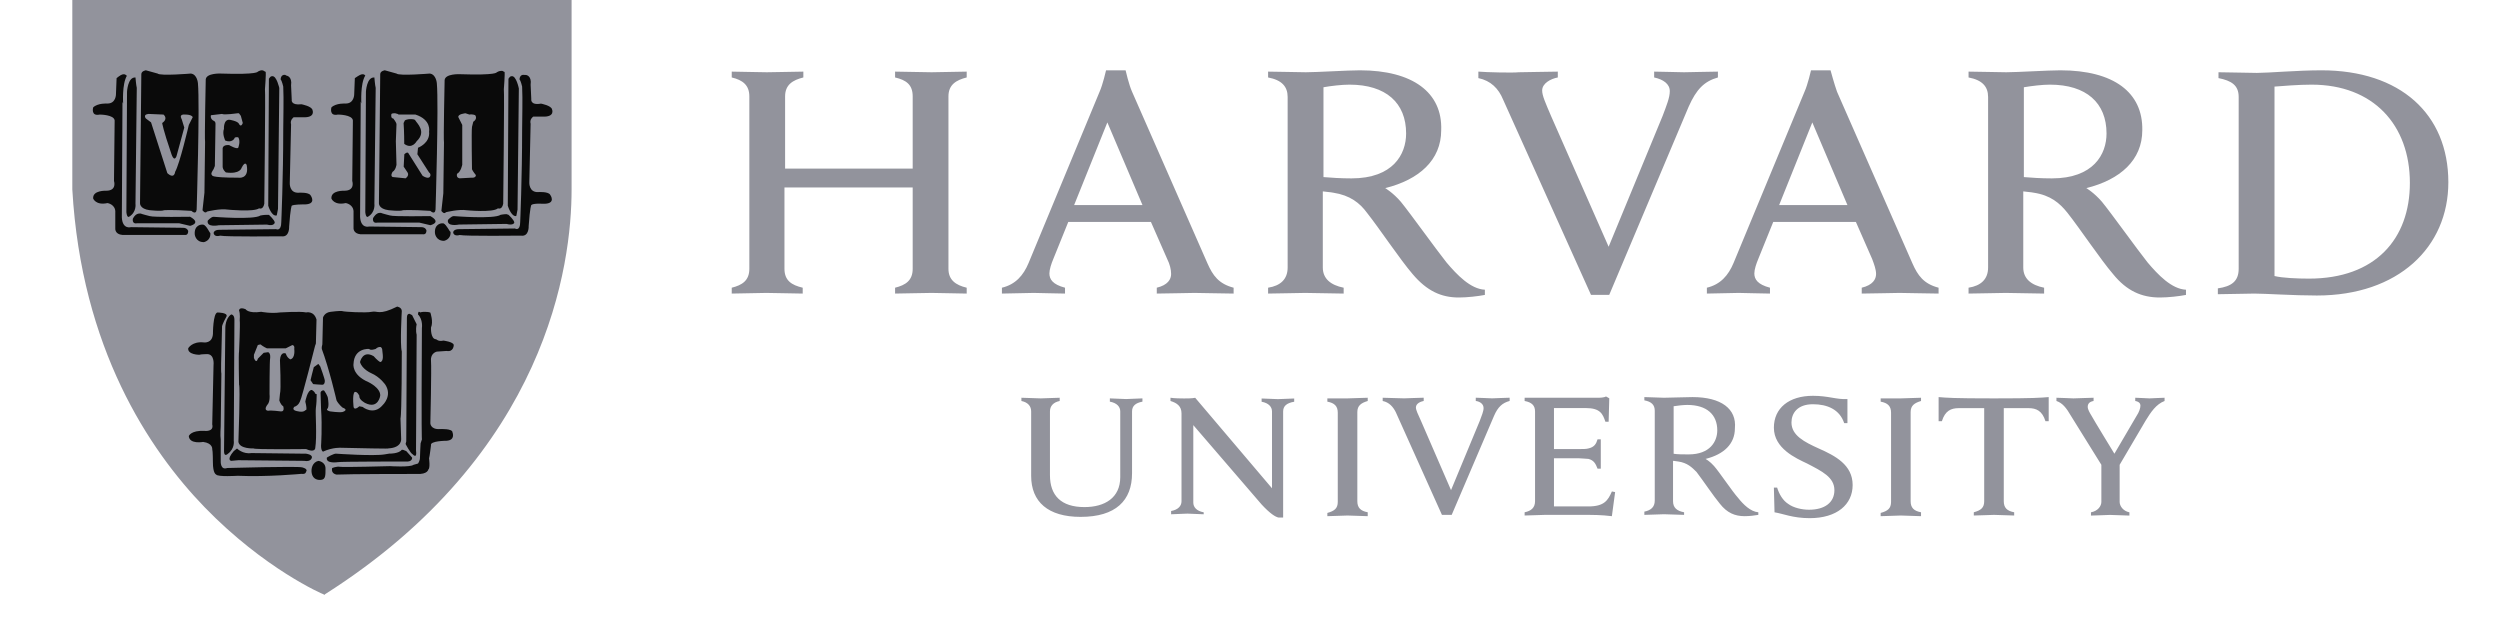
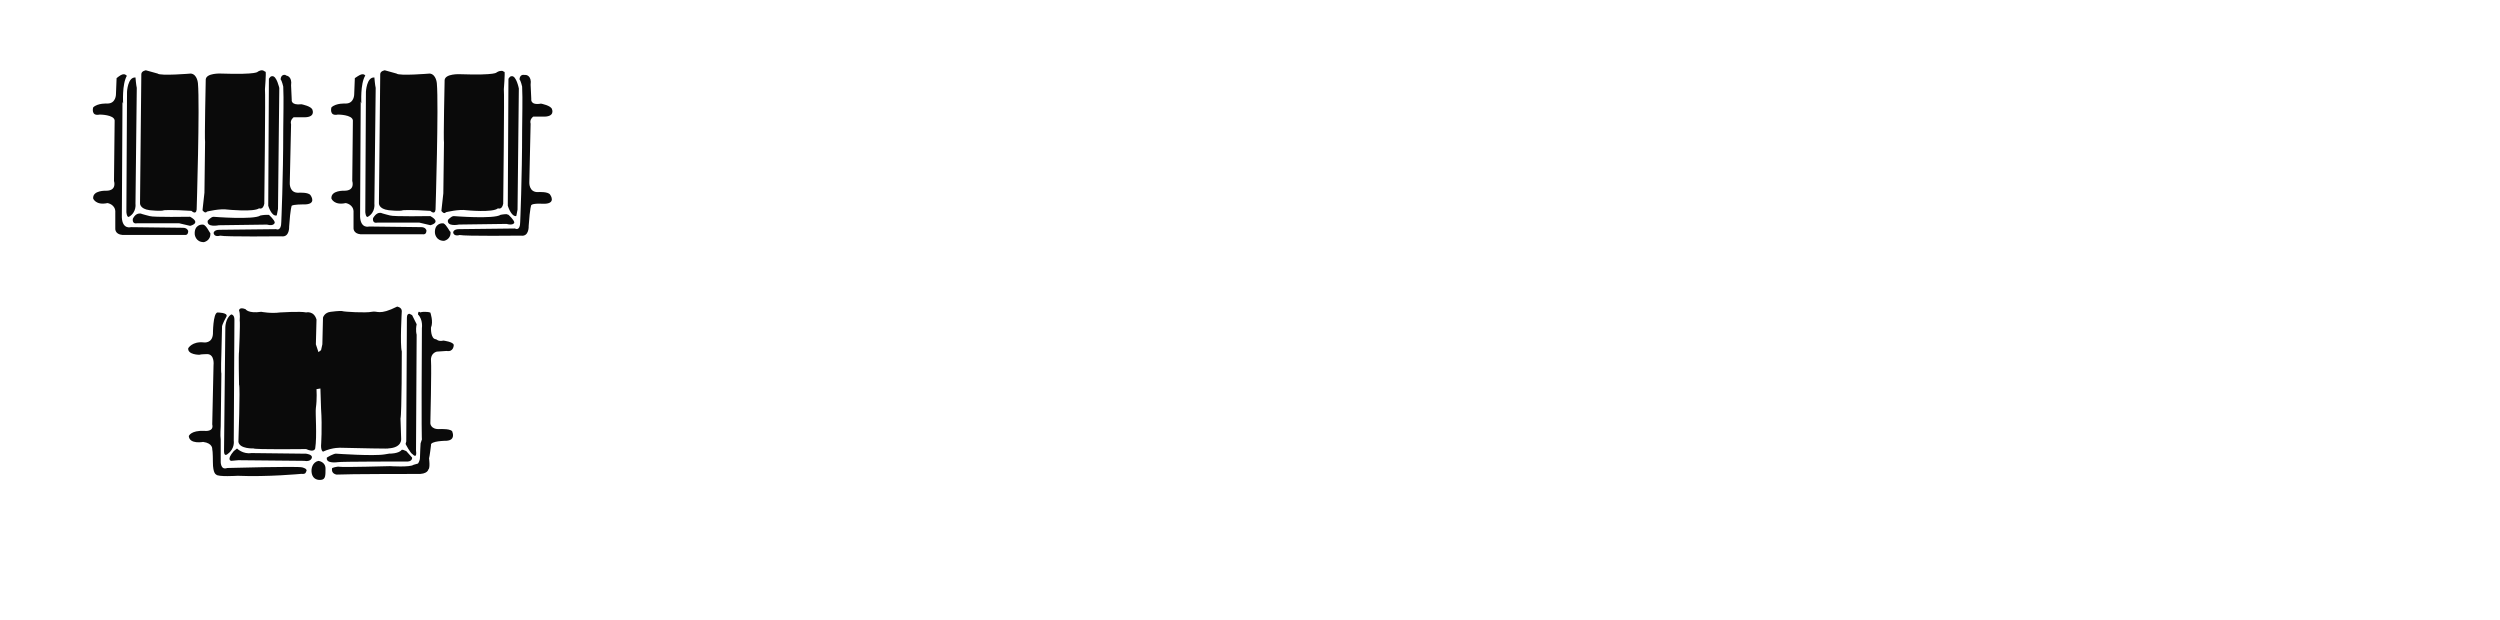
<svg xmlns="http://www.w3.org/2000/svg" width="121" height="30" viewBox="0 0 121 30" fill="none">
-   <path d="M3.5 0V9.168C3.94 16.857 7.217 21.771 9.897 24.543C12.796 27.537 15.631 28.765 15.662 28.765L15.694 28.797L15.725 28.765C26.5 21.928 27.665 12.791 27.665 9.168V0H3.5ZM112.355 3.403C111.221 3.403 109.772 3.529 109.235 3.529C108.921 3.529 107.755 3.497 107.375 3.497V3.78C108.006 3.906 108.352 4.126 108.352 4.694V13.011C108.352 13.611 108.006 13.863 107.344 13.957V14.24C107.69 14.24 108.793 14.209 109.109 14.209C109.644 14.209 111 14.303 112.135 14.303C116.072 14.303 118.5 11.971 118.5 8.82C118.498 5.514 116.166 3.403 112.355 3.403ZM53.533 3.403C53.533 3.403 53.376 4.097 53.219 4.443L49.784 12.728C49.533 13.328 49.153 13.768 48.493 13.925V14.209L50.036 14.177C50.256 14.177 51.202 14.209 51.547 14.209V13.925C50.948 13.768 50.791 13.517 50.791 13.232C50.791 13.043 50.885 12.76 50.979 12.537L51.705 10.741H55.705L56.493 12.537C56.619 12.789 56.682 13.041 56.682 13.263C56.682 13.514 56.525 13.797 55.988 13.925V14.209C56.397 14.209 57.562 14.177 57.816 14.177C58.099 14.177 59.328 14.209 59.707 14.209V13.925C58.982 13.737 58.699 13.326 58.447 12.76L54.793 4.443C54.636 4.097 54.479 3.403 54.479 3.403H53.533ZM87.653 3.403C87.653 3.403 87.496 4.097 87.338 4.443L83.904 12.728C83.653 13.328 83.273 13.768 82.613 13.925V14.209L84.156 14.177C84.376 14.177 85.321 14.209 85.667 14.209V13.925C85.067 13.768 84.91 13.517 84.91 13.232C84.91 13.043 85.005 12.76 85.099 12.537L85.825 10.741H89.825L90.613 12.537C90.707 12.789 90.802 13.041 90.802 13.263C90.802 13.514 90.644 13.797 90.108 13.925V14.209C90.516 14.209 91.682 14.177 91.936 14.177C92.219 14.177 93.448 14.209 93.827 14.209V13.925C93.102 13.737 92.819 13.326 92.567 12.76L88.913 4.443C88.787 4.097 88.598 3.403 88.598 3.403H87.653ZM65.819 3.403C65.219 3.403 63.739 3.497 63.205 3.497C62.89 3.497 61.756 3.466 61.376 3.466V3.749C62.039 3.874 62.322 4.189 62.322 4.694V12.948C62.322 13.514 61.976 13.831 61.376 13.925V14.209C61.722 14.209 62.888 14.177 63.173 14.177C63.519 14.177 64.685 14.209 65.033 14.209V13.925C64.402 13.8 64.024 13.485 64.024 12.948V9.263C64.213 9.294 64.37 9.294 64.527 9.326C65.347 9.451 65.819 9.829 66.165 10.303C66.764 11.059 67.771 12.571 68.37 13.265C69.064 14.085 69.756 14.399 70.608 14.399C71.016 14.399 71.553 14.336 71.868 14.274V14.022C71.174 13.991 70.513 13.297 70.008 12.699C69.505 12.068 68.242 10.305 67.802 9.768C67.425 9.328 67.045 9.105 67.045 9.105C68.683 8.697 69.754 7.751 69.754 6.302C69.821 4.474 68.37 3.403 65.819 3.403ZM99.721 3.403C99.121 3.403 97.641 3.497 97.106 3.497C96.792 3.497 95.658 3.466 95.278 3.466V3.749C95.941 3.874 96.224 4.189 96.224 4.694V12.948C96.224 13.514 95.878 13.831 95.278 13.925V14.209C95.624 14.209 96.79 14.177 97.075 14.177C97.421 14.177 98.587 14.209 98.935 14.209V13.925C98.303 13.8 97.926 13.485 97.926 12.948V9.263C98.115 9.294 98.272 9.294 98.429 9.326C99.249 9.451 99.689 9.829 100.067 10.303C100.666 11.059 101.673 12.571 102.272 13.265C102.935 14.085 103.658 14.399 104.541 14.399C104.95 14.399 105.486 14.336 105.801 14.274V14.022C105.107 13.991 104.446 13.297 103.941 12.699C103.438 12.068 102.176 10.305 101.735 9.768C101.358 9.328 100.979 9.105 100.979 9.105C102.616 8.697 103.687 7.751 103.687 6.302C103.721 4.474 102.304 3.403 99.721 3.403ZM35.416 3.466V3.749C35.951 3.874 36.268 4.126 36.268 4.663V13.011C36.268 13.577 35.922 13.8 35.416 13.925V14.209C35.668 14.209 36.834 14.177 37.085 14.177C37.4 14.177 38.597 14.209 38.851 14.209V13.925C38.316 13.8 37.968 13.58 37.968 13.011V9.074H44.174V13.011C44.174 13.577 43.828 13.8 43.322 13.925V14.209C43.574 14.209 44.771 14.177 45.088 14.177C45.371 14.177 46.537 14.209 46.788 14.209V13.925C46.254 13.8 45.905 13.548 45.905 13.011V4.663C45.905 4.097 46.283 3.874 46.788 3.749V3.466C46.537 3.466 45.371 3.497 45.088 3.497C44.773 3.497 43.608 3.466 43.322 3.466V3.749C43.857 3.874 44.174 4.095 44.174 4.663V8.16H37.999V4.663C37.999 4.097 38.377 3.874 38.882 3.749V3.466C38.63 3.466 37.433 3.497 37.117 3.497C36.834 3.499 35.699 3.466 35.416 3.466ZM71.553 3.466V3.78C72.153 3.906 72.53 4.283 72.75 4.82L77.004 14.271H77.887L81.73 5.166C82.107 4.315 82.487 3.937 83.147 3.749V3.466C82.77 3.466 81.761 3.497 81.51 3.497C81.227 3.497 80.407 3.466 80.061 3.466V3.749C80.501 3.843 80.818 4.063 80.818 4.411C80.818 4.726 80.661 5.105 80.472 5.608L77.858 11.942L75.082 5.64C74.799 4.977 74.641 4.631 74.641 4.38C74.641 4.034 75.05 3.814 75.398 3.749V3.466C75.021 3.466 73.792 3.497 73.507 3.497C73.224 3.531 71.933 3.499 71.553 3.466ZM111.881 4.097C114.875 4.097 116.638 6.051 116.638 8.854C116.638 11.563 114.969 13.485 111.755 13.485C111.189 13.485 110.464 13.454 110.086 13.36V4.191C110.495 4.16 111.252 4.097 111.881 4.097ZM65.316 4.097C67.081 4.097 68.056 4.979 68.056 6.46C68.056 7.468 67.425 8.634 65.41 8.634C64.907 8.634 64.402 8.602 64.056 8.571V4.223C64.402 4.16 64.936 4.097 65.316 4.097ZM99.215 4.097C100.981 4.097 101.956 4.979 101.956 6.46C101.956 7.468 101.324 8.634 99.31 8.634C98.807 8.634 98.301 8.602 97.955 8.571V4.223C98.333 4.16 98.838 4.097 99.215 4.097ZM53.596 5.925L55.296 9.925H51.988L53.596 5.925ZM87.716 5.925L89.416 9.925H86.11L87.716 5.925ZM87.747 19.157C86.581 19.157 85.856 19.756 85.856 20.7C85.856 21.708 86.927 22.18 87.462 22.433C88.187 22.811 88.785 23.096 88.785 23.725C88.785 24.325 88.313 24.671 87.556 24.671C87.21 24.671 86.799 24.576 86.548 24.388C86.296 24.23 86.108 23.916 86.013 23.599H85.856L85.887 24.796C86.296 24.859 86.77 25.079 87.588 25.079C88.91 25.079 89.668 24.417 89.668 23.474C89.668 22.496 88.816 22.056 88.03 21.708C87.336 21.394 86.707 21.077 86.707 20.448C86.707 20.008 86.99 19.565 87.747 19.565C88.441 19.565 89.039 19.817 89.259 20.48H89.416V19.314C88.881 19.345 88.504 19.157 87.747 19.157ZM77.73 19.188C77.635 19.251 77.415 19.251 77.321 19.251H73.792V19.408C74.138 19.471 74.296 19.628 74.296 19.911V24.26C74.296 24.574 74.107 24.731 73.792 24.794V24.951C73.981 24.951 74.612 24.92 74.769 24.92H76.535C77.166 24.92 77.48 24.92 78.015 24.983L78.172 23.817L78.015 23.786C77.826 24.226 77.638 24.511 76.881 24.511H75.212V22.18H76.409C76.566 22.18 76.786 22.211 76.881 22.211C77.132 22.274 77.227 22.431 77.321 22.683H77.478C77.478 22.494 77.478 22.083 77.478 21.957C77.478 21.832 77.478 21.454 77.478 21.263H77.321C77.258 21.483 77.164 21.641 76.881 21.704C76.786 21.735 76.598 21.735 76.409 21.735H75.212V19.75H76.755C77.449 19.75 77.575 20.032 77.701 20.412H77.858L77.889 19.278L77.73 19.188ZM93.829 19.219V20.385H93.987C94.144 19.882 94.427 19.754 94.806 19.754H96.035V24.26C96.035 24.574 95.878 24.7 95.532 24.794V24.951C95.721 24.951 96.383 24.92 96.509 24.92C96.698 24.92 97.297 24.951 97.486 24.951V24.794C97.14 24.731 96.983 24.574 96.983 24.26V19.754H98.18C98.557 19.754 98.843 19.88 99 20.385H99.157V19.219C98.748 19.251 98.463 19.282 96.511 19.282C94.521 19.282 94.207 19.251 93.829 19.219ZM81.919 19.219C81.604 19.219 80.816 19.251 80.533 19.251C80.376 19.251 79.776 19.219 79.587 19.219V19.377C79.933 19.44 80.09 19.597 80.09 19.88V24.228C80.09 24.543 79.902 24.7 79.587 24.763V24.92C79.776 24.92 80.376 24.889 80.533 24.889C80.721 24.889 81.321 24.92 81.51 24.92V24.794C81.164 24.731 80.975 24.574 80.975 24.26V22.305C81.07 22.305 81.164 22.337 81.227 22.337C81.667 22.4 81.889 22.62 82.109 22.84C82.424 23.249 82.929 24.006 83.244 24.383C83.59 24.823 83.969 24.983 84.441 24.983C84.661 24.983 84.944 24.951 85.103 24.92V24.794C84.726 24.763 84.378 24.417 84.126 24.1C83.843 23.786 83.212 22.84 82.961 22.557C82.772 22.337 82.552 22.211 82.552 22.211C83.435 21.991 83.969 21.486 83.969 20.731C84.061 19.788 83.304 19.219 81.919 19.219ZM49.436 19.251V19.408C49.751 19.471 49.908 19.66 49.908 19.911V23.031C49.908 24.291 50.728 25.017 52.302 25.017C54.002 25.017 54.791 24.228 54.791 22.905V19.911C54.791 19.66 54.948 19.503 55.294 19.44V19.282C55.168 19.282 54.631 19.314 54.505 19.314C54.348 19.314 53.843 19.282 53.717 19.282V19.44C54.063 19.503 54.22 19.691 54.22 19.911V23.094C54.22 24.102 53.463 24.543 52.486 24.543C51.352 24.543 50.818 23.977 50.818 23V19.911C50.818 19.66 50.975 19.471 51.289 19.408V19.251C51.1 19.251 50.532 19.282 50.375 19.282C50.193 19.282 49.625 19.251 49.436 19.251ZM56.651 19.251V19.408C56.965 19.502 57.185 19.66 57.185 20.008V24.262C57.185 24.482 57.028 24.671 56.682 24.733V24.891C56.808 24.891 57.313 24.859 57.47 24.859C57.628 24.859 58.102 24.891 58.259 24.891V24.796C57.913 24.733 57.756 24.545 57.756 24.325V20.576L61.064 24.419C61.473 24.859 61.727 25.019 61.884 25.05H62.104V19.916C62.104 19.664 62.261 19.507 62.639 19.444V19.287C62.513 19.287 62.007 19.318 61.85 19.318C61.693 19.318 61.219 19.287 61.062 19.287V19.444C61.408 19.507 61.565 19.696 61.565 19.916V23.633L57.848 19.253C57.69 19.285 57.47 19.285 57.313 19.285C57.156 19.285 56.839 19.282 56.651 19.251ZM66.922 19.251V19.408C67.236 19.471 67.425 19.691 67.553 19.943L69.79 24.92H70.262L72.31 20.131C72.499 19.691 72.719 19.5 73.067 19.406V19.249C72.878 19.249 72.341 19.28 72.216 19.28C72.09 19.28 71.616 19.249 71.427 19.249V19.406C71.647 19.437 71.805 19.563 71.805 19.752C71.805 19.909 71.71 20.129 71.616 20.383L70.23 23.723L68.781 20.383C68.624 20.037 68.53 19.848 68.53 19.72C68.53 19.532 68.75 19.437 68.907 19.406V19.249C68.687 19.249 68.087 19.28 67.962 19.28C67.804 19.282 67.11 19.251 66.922 19.251ZM99.532 19.251V19.408C99.815 19.502 100.004 19.723 100.258 20.165L101.706 22.496V24.293C101.706 24.482 101.549 24.733 101.203 24.796V24.954C101.423 24.954 101.992 24.922 102.117 24.922C102.306 24.922 102.906 24.954 103.063 24.954V24.796C102.748 24.733 102.591 24.482 102.591 24.293V22.496L103.851 20.354C104.103 19.945 104.354 19.565 104.765 19.408V19.251C104.577 19.251 104.134 19.282 104.04 19.282C103.914 19.282 103.537 19.251 103.346 19.251V19.408C103.535 19.44 103.597 19.534 103.597 19.628C103.597 19.754 103.535 19.943 103.409 20.131L102.337 21.96C102.337 21.96 101.298 20.259 101.235 20.131C101.14 19.974 101.046 19.817 101.046 19.691C101.046 19.534 101.14 19.44 101.329 19.408V19.251C101.109 19.251 100.509 19.282 100.352 19.282C100.287 19.282 99.721 19.251 99.532 19.251ZM64.244 19.282V19.44C64.59 19.503 64.748 19.66 64.748 19.974V24.291C64.748 24.605 64.59 24.731 64.244 24.826V24.983C64.433 24.983 65.064 24.951 65.221 24.951C65.41 24.951 66.01 24.983 66.198 24.983V24.794C65.853 24.731 65.695 24.574 65.695 24.26V19.943C65.695 19.628 65.884 19.502 66.198 19.408V19.251C66.01 19.251 65.379 19.282 65.221 19.282C65.033 19.282 64.433 19.282 64.244 19.282ZM91.024 19.282V19.44C91.37 19.503 91.527 19.66 91.527 19.974V24.291C91.527 24.605 91.37 24.731 91.024 24.826V24.983C91.213 24.983 91.844 24.951 92.001 24.951C92.19 24.951 92.79 24.983 92.978 24.983V24.794C92.632 24.731 92.475 24.574 92.475 24.26V19.943C92.475 19.628 92.664 19.502 92.978 19.408V19.251C92.79 19.251 92.158 19.282 92.001 19.282C91.844 19.282 91.213 19.282 91.024 19.282ZM81.667 19.599C82.613 19.599 83.116 20.071 83.116 20.828C83.116 21.362 82.77 21.993 81.73 21.993C81.478 21.993 81.195 21.993 81.004 21.962V19.662C81.195 19.631 81.478 19.599 81.667 19.599Z" fill="#92939C" />
-   <path d="M3.906 0.475V9.266C4.346 16.732 7.529 21.522 10.112 24.231C12.729 26.971 15.312 28.168 15.66 28.326C26.12 21.677 27.254 12.792 27.254 9.295V0.504L3.906 0.475Z" fill="#92939C" />
-   <path d="M24.453 3.057C23.791 3.591 22.847 3.34 22.847 3.34C21.965 3.308 21.681 3.371 21.681 3.371C21.493 3.654 21.147 3.403 21.147 3.403C21.084 3.34 20.832 3.34 20.832 3.34C19.067 3.465 18.595 3.151 18.595 3.151C18.532 3.088 18.218 3.088 18.218 3.088C18.187 3.151 18.029 3.34 18.029 3.34C17.966 3.403 17.335 3.371 17.335 3.371C16.989 3.34 16.958 3.56 16.958 3.56L16.927 4.348C16.958 4.82 16.832 4.725 16.832 4.725C16.738 4.851 16.201 4.82 16.201 4.82C15.761 4.851 15.824 5.514 15.824 5.514C15.887 5.954 16.549 5.797 16.549 5.797C16.989 5.828 16.927 6.08 16.927 6.08C16.895 6.268 16.958 8.789 16.958 8.789C16.927 9.166 16.644 9.009 16.644 9.009C15.729 8.977 15.855 9.608 15.855 9.608C15.887 10.208 16.549 10.111 16.549 10.111C16.989 10.111 16.958 10.363 16.958 10.363C16.989 10.426 16.927 11.34 16.927 11.34C16.989 11.78 17.398 11.655 17.398 11.655L20.675 11.749C21.621 12.443 21.841 11.78 21.841 11.78C21.872 11.717 22.03 11.717 22.03 11.717C22.281 11.78 25.244 11.749 25.307 11.749C25.841 11.875 25.841 11.371 25.841 11.371L25.873 10.395C25.904 10.206 26.187 10.174 26.187 10.174C27.07 10.3 27.007 9.575 27.007 9.575C26.975 9.009 26.376 9.04 26.376 9.04C25.904 9.072 25.936 8.726 25.936 8.726C25.967 8.474 25.967 6.268 25.967 6.268C25.936 6.143 26.093 5.923 26.093 5.923C27.164 6.017 26.975 5.323 26.975 5.323C27.07 4.723 26.409 4.851 26.409 4.851C25.843 4.851 25.969 4.537 25.969 4.537C26.064 3.78 25.875 3.497 25.875 3.497C25.78 3.371 25.181 3.434 25.181 3.434C24.992 3.56 24.709 3.12 24.709 3.12L24.453 3.057ZM12.859 3.057C12.196 3.591 11.253 3.34 11.253 3.34C10.37 3.308 10.087 3.371 10.087 3.371C9.899 3.654 9.553 3.403 9.553 3.403C9.49 3.34 9.238 3.34 9.238 3.34C7.473 3.465 7.001 3.151 7.001 3.151C6.938 3.088 6.624 3.088 6.624 3.088C6.593 3.151 6.435 3.34 6.435 3.34C6.341 3.403 5.741 3.371 5.741 3.371C5.427 3.34 5.364 3.56 5.364 3.56L5.332 4.348C5.364 4.82 5.238 4.725 5.238 4.725C5.144 4.851 4.607 4.82 4.607 4.82C4.167 4.851 4.23 5.514 4.23 5.514C4.293 5.954 4.955 5.797 4.955 5.797C5.395 5.828 5.332 6.08 5.332 6.08C5.301 6.268 5.364 8.82 5.364 8.82C5.332 9.197 5.049 9.04 5.049 9.04C4.135 9.009 4.261 9.64 4.261 9.64C4.293 10.239 4.955 10.143 4.955 10.143C5.395 10.143 5.364 10.395 5.364 10.395C5.395 10.457 5.332 11.371 5.332 11.371C5.395 11.812 5.804 11.686 5.804 11.686L9.081 11.749C10.027 12.443 10.247 11.78 10.247 11.78C10.278 11.717 10.435 11.717 10.435 11.717C10.687 11.78 13.65 11.749 13.713 11.749C14.247 11.875 14.247 11.371 14.247 11.371L14.278 10.395C14.31 10.206 14.593 10.174 14.593 10.174C15.476 10.3 15.413 9.575 15.413 9.575C15.381 9.009 14.782 9.04 14.782 9.04C14.31 9.072 14.341 8.726 14.341 8.726C14.373 8.474 14.373 6.268 14.373 6.268C14.341 6.143 14.499 5.923 14.499 5.923C15.57 6.017 15.381 5.323 15.381 5.323C15.444 4.723 14.815 4.851 14.815 4.851C14.249 4.851 14.375 4.537 14.375 4.537C14.469 3.78 14.281 3.497 14.281 3.497C14.186 3.371 13.587 3.434 13.587 3.434C13.398 3.56 13.115 3.12 13.115 3.12L12.859 3.057ZM11.536 14.462C11.41 14.462 11.284 14.714 11.284 14.714C11.096 15.028 10.465 14.839 10.465 14.839C9.993 14.965 10.056 15.217 10.056 15.217L10.087 16.162C10.056 16.414 9.71 16.32 9.71 16.32C9.079 16.194 8.859 16.603 8.859 16.603C8.733 16.791 8.827 17.043 8.827 17.043C8.922 17.42 9.393 17.389 9.393 17.389C9.582 17.515 9.834 17.42 9.834 17.42C10.085 17.42 10.022 17.703 10.022 17.703C10.054 17.86 9.991 20.16 9.991 20.16C9.991 20.349 9.959 20.475 9.959 20.475C9.959 20.663 9.328 20.538 9.328 20.538C8.919 20.569 8.794 20.978 8.794 20.978C8.668 21.261 9.077 21.544 9.077 21.544C9.108 21.607 9.865 21.67 9.865 21.67C10.054 21.701 10.054 21.984 10.054 21.984C10.022 22.11 10.117 23.087 10.117 23.087C10.18 23.338 10.936 23.276 10.936 23.276C10.936 23.276 14.528 23.213 14.591 23.244C14.654 23.276 14.874 23.213 14.874 23.213L15.157 23.433C15.503 23.716 15.945 23.338 15.945 23.338L16.322 23.276C16.448 23.307 19.757 23.244 19.757 23.244C20.04 23.307 20.165 23.213 20.165 23.213L20.7 23.181C21.077 23.181 21.046 22.71 21.046 22.71V22.015C21.077 21.638 21.266 21.638 21.266 21.638L21.769 21.544L21.989 21.418C22.304 21.324 22.146 20.756 22.146 20.756C21.958 20.41 21.358 20.473 21.358 20.473C20.949 20.504 20.981 20.252 20.981 20.252L21.044 17.701C21.075 17.481 21.201 17.323 21.201 17.323C21.327 17.355 21.735 17.229 21.735 17.229C22.144 17.135 22.113 16.758 22.113 16.758C22.176 16.474 21.704 16.286 21.704 16.286H21.138C20.949 16.254 21.012 15.529 21.012 15.529V15.183C21.044 14.9 20.635 14.774 20.635 14.774L19.909 14.806C19.846 14.68 19.564 14.617 19.564 14.617C19.444 14.556 19.224 14.556 19.224 14.556C18.69 14.934 17.427 14.839 17.427 14.839L16.136 14.745L15.664 14.839C15.633 14.934 15.476 14.997 15.476 14.997L15.35 14.965C15.224 14.839 14.815 14.777 14.815 14.777C14.784 14.714 13.018 14.839 13.018 14.839C12.01 14.871 11.633 14.525 11.633 14.525C11.63 14.462 11.599 14.462 11.536 14.462Z" fill="#92939C" />
  <path d="M7.06 3.402C7.06 3.402 6.84 3.434 6.84 3.591L6.777 9.828C6.777 9.828 6.746 10.111 7.249 10.174C7.249 10.174 7.815 10.237 7.943 10.174C7.943 10.174 8.32 10.143 9.266 10.206C9.266 10.206 9.486 10.426 9.518 10.143C9.518 10.143 9.675 5.071 9.58 4.031C9.58 4.031 9.549 3.591 9.235 3.56C9.235 3.56 7.754 3.685 7.629 3.56L7.06 3.402ZM18.623 3.402C18.623 3.402 18.403 3.434 18.403 3.591L18.34 9.828C18.34 9.828 18.308 10.111 18.812 10.174C18.812 10.174 19.378 10.237 19.506 10.174C19.506 10.174 19.883 10.143 20.829 10.206C20.829 10.206 21.049 10.426 21.08 10.143C21.08 10.143 21.237 5.071 21.143 4.031C21.143 4.031 21.112 3.591 20.797 3.56C20.797 3.56 19.317 3.685 19.191 3.56L18.623 3.402ZM12.669 3.402C12.606 3.402 12.543 3.434 12.48 3.465C12.48 3.465 12.511 3.622 10.683 3.56C10.683 3.56 9.989 3.528 9.958 3.843C9.958 3.843 9.895 6.774 9.926 6.868L9.895 9.325L9.801 10.176C9.801 10.176 9.926 10.365 10.021 10.239C10.021 10.239 10.652 10.082 11.029 10.145C11.029 10.145 12.289 10.271 12.541 10.082C12.541 10.082 12.729 10.176 12.792 9.862C12.792 9.862 12.855 4.411 12.824 4.316C12.824 4.316 12.887 3.528 12.855 3.465C12.826 3.499 12.794 3.402 12.669 3.402ZM24.231 3.434C24.169 3.434 24.106 3.465 24.043 3.497C24.043 3.497 24.074 3.654 22.246 3.591C22.246 3.591 21.552 3.56 21.52 3.874C21.52 3.874 21.457 6.805 21.489 6.899L21.457 9.357L21.363 10.208C21.363 10.208 21.489 10.396 21.583 10.271C21.583 10.271 22.214 10.114 22.592 10.176C22.592 10.176 23.852 10.302 24.103 10.082C24.103 10.082 24.292 10.176 24.355 9.862C24.355 9.862 24.418 4.411 24.386 4.316C24.386 4.316 24.449 3.528 24.418 3.465C24.389 3.53 24.389 3.402 24.231 3.434ZM5.989 3.593C5.895 3.593 5.8 3.656 5.643 3.782L5.612 4.57C5.612 4.57 5.612 5.011 5.203 5.011C5.203 5.011 4.731 4.979 4.509 5.199C4.509 5.199 4.383 5.639 4.823 5.545C4.823 5.545 5.517 5.545 5.549 5.828L5.517 8.759C5.517 8.759 5.675 9.231 5.14 9.231C5.14 9.231 4.477 9.199 4.509 9.608C4.509 9.608 4.635 9.954 5.203 9.828C5.203 9.828 5.612 9.891 5.58 10.3V11.057C5.58 11.057 5.549 11.34 5.926 11.371H8.952C8.952 11.371 9.109 11.403 9.109 11.183C9.109 11.183 9.077 11.025 8.857 11.025L6.337 10.994C6.337 10.994 5.928 11.12 5.897 10.522C5.897 10.522 5.928 5.04 5.928 4.945C5.897 4.851 5.96 5.008 5.96 5.008C5.96 5.008 5.897 4.063 6.148 3.654C6.146 3.719 6.115 3.593 5.989 3.593ZM17.552 3.593C17.457 3.593 17.363 3.656 17.174 3.782L17.143 4.57C17.143 4.57 17.143 5.011 16.734 5.011C16.734 5.011 16.262 4.979 16.04 5.199C16.04 5.199 15.914 5.639 16.355 5.545C16.355 5.545 17.049 5.545 17.08 5.828L17.049 8.759C17.049 8.759 17.206 9.231 16.671 9.231C16.671 9.231 16.009 9.199 16.04 9.608C16.04 9.608 16.166 9.954 16.734 9.828C16.734 9.828 17.143 9.891 17.111 10.3V11.025C17.111 11.025 17.08 11.308 17.457 11.34H20.483C20.483 11.34 20.64 11.371 20.64 11.151C20.64 11.151 20.608 10.994 20.388 10.994L17.868 10.963C17.868 10.963 17.459 11.088 17.428 10.491C17.428 10.491 17.459 5.008 17.459 4.914C17.428 4.82 17.491 5.008 17.491 5.008C17.491 5.008 17.428 4.063 17.68 3.654C17.709 3.719 17.677 3.593 17.552 3.593ZM13.803 3.625C13.583 3.593 13.583 3.845 13.583 3.845C13.646 3.908 13.709 4.191 13.709 4.191C13.74 4.853 13.709 5.608 13.709 6.302C13.709 8.633 13.614 10.745 13.614 10.745C13.614 11.216 13.363 11.091 13.363 11.091L10.623 11.122C10.34 11.122 10.34 11.279 10.34 11.279C10.371 11.499 10.654 11.405 10.654 11.405C10.906 11.468 13.617 11.437 13.617 11.437C14.025 11.499 13.994 10.965 13.994 10.965C14.057 10.051 14.12 9.956 14.12 9.956C14.214 9.893 14.654 9.893 14.654 9.893C15.38 9.925 15.032 9.453 15.032 9.453C14.937 9.296 14.466 9.327 14.466 9.327C13.994 9.359 14.025 8.856 14.025 8.856L14.088 6.021C14.025 5.801 14.214 5.675 14.214 5.675H14.654C15.285 5.707 15.126 5.329 15.126 5.329C15.095 5.141 14.591 5.046 14.591 5.046C14.057 5.109 14.12 4.826 14.12 4.826L14.088 4.132C14.151 3.692 13.868 3.661 13.868 3.661L13.803 3.625ZM25.366 3.625C25.145 3.593 25.145 3.845 25.145 3.845C25.208 3.908 25.271 4.191 25.271 4.191C25.303 4.853 25.271 5.608 25.271 6.302C25.271 8.633 25.177 10.745 25.177 10.745C25.177 11.216 24.925 11.059 24.925 11.059L22.217 11.091C21.934 11.091 21.934 11.248 21.934 11.248C21.965 11.468 22.248 11.374 22.248 11.374C22.5 11.437 25.211 11.405 25.211 11.405C25.619 11.468 25.588 10.933 25.588 10.933C25.651 10.019 25.714 9.925 25.714 9.925C25.808 9.831 26.248 9.862 26.248 9.862C26.974 9.893 26.626 9.422 26.626 9.422C26.531 9.265 26.06 9.296 26.06 9.296C25.588 9.327 25.619 8.824 25.619 8.824L25.682 5.99C25.619 5.77 25.808 5.644 25.808 5.644H26.248C26.88 5.675 26.72 5.298 26.72 5.298C26.689 5.109 26.185 5.015 26.185 5.015C25.651 5.109 25.714 4.795 25.714 4.795L25.682 4.101C25.745 3.661 25.462 3.629 25.462 3.629L25.366 3.625ZM13.172 3.688C13.109 3.688 13.078 3.719 13.015 3.813L12.983 9.956C12.983 9.956 13.14 10.491 13.392 10.428C13.392 10.428 13.423 10.302 13.455 10.114L13.518 4.254C13.52 4.285 13.394 3.656 13.172 3.688ZM24.766 3.688C24.703 3.688 24.672 3.719 24.609 3.813L24.577 9.956C24.577 9.956 24.735 10.491 24.986 10.459C24.986 10.459 25.017 10.334 25.049 10.145L25.112 4.285C25.114 4.285 24.988 3.656 24.766 3.688ZM18.12 3.75C17.742 3.719 17.711 4.445 17.711 4.445L17.68 10.273C17.711 10.556 17.805 10.493 17.805 10.493C18.183 10.273 18.12 9.862 18.12 9.862C18.12 9.862 18.183 4.348 18.183 4.254C18.151 4.128 18.12 3.75 18.12 3.75ZM6.557 3.75C6.18 3.719 6.148 4.445 6.148 4.445L6.117 10.273C6.148 10.556 6.243 10.493 6.243 10.493C6.62 10.273 6.557 9.862 6.557 9.862C6.557 9.862 6.62 4.348 6.62 4.254C6.589 4.128 6.557 3.75 6.557 3.75ZM18.403 10.302C18.34 10.302 18.214 10.302 18.057 10.554C18.057 10.554 17.994 10.837 18.277 10.774H20.294L20.829 10.9C20.829 10.9 21.395 10.774 20.829 10.459C20.829 10.459 19.032 10.491 18.875 10.428C18.875 10.428 18.497 10.334 18.434 10.302H18.403ZM6.777 10.334C6.714 10.334 6.557 10.334 6.431 10.585C6.431 10.585 6.369 10.868 6.652 10.805H8.666L9.201 10.931C9.201 10.931 9.767 10.805 9.201 10.491C9.201 10.491 7.404 10.522 7.247 10.459C7.247 10.459 6.869 10.365 6.807 10.334H6.777ZM24.514 10.365C24.389 10.365 24.231 10.396 24.231 10.396C23.917 10.617 21.963 10.459 21.963 10.459C21.837 10.459 21.68 10.648 21.68 10.648C21.617 10.994 22.214 10.868 22.214 10.868C22.34 10.868 24.514 10.837 24.514 10.837C24.86 10.931 24.892 10.774 24.892 10.774C24.892 10.648 24.609 10.396 24.609 10.396L24.514 10.365ZM12.889 10.399C12.763 10.399 12.606 10.43 12.606 10.43C12.291 10.65 10.337 10.493 10.337 10.493C10.211 10.493 10.054 10.682 10.054 10.682C9.991 11.028 10.589 10.902 10.589 10.902C10.715 10.902 12.92 10.87 12.92 10.87C13.266 10.965 13.298 10.776 13.298 10.776C13.298 10.65 13.015 10.399 13.015 10.399H12.889ZM21.46 10.808H21.397C21.397 10.808 21.02 10.808 21.051 11.279C21.051 11.279 21.082 11.657 21.491 11.657C21.491 11.657 21.837 11.594 21.806 11.216C21.774 11.248 21.617 10.87 21.46 10.808ZM9.834 10.87H9.771C9.771 10.87 9.394 10.87 9.425 11.342C9.425 11.342 9.457 11.72 9.866 11.72C9.866 11.72 10.211 11.657 10.18 11.279C10.149 11.279 9.991 10.902 9.834 10.87ZM19.223 14.839C18.34 15.28 18.277 15.028 17.994 15.091C17.711 15.154 16.64 15.091 16.577 15.059C16.483 15.028 16.011 15.091 16.011 15.091C15.696 15.122 15.633 15.374 15.633 15.374L15.602 16.665L15.539 16.948L15.413 17.043L15.288 16.665L15.319 15.468C15.193 15.028 14.816 15.122 14.816 15.122C14.564 15.059 13.556 15.122 13.556 15.122C13.116 15.185 12.642 15.091 12.642 15.091C12.011 15.185 11.885 14.965 11.885 14.965C11.57 14.839 11.57 15.028 11.57 15.028C11.633 15.185 11.602 15.5 11.602 15.5C11.633 15.657 11.57 17.011 11.57 17.011C11.539 17.137 11.57 18.617 11.57 18.617C11.633 18.711 11.539 21.389 11.539 21.389C11.602 21.735 12.264 21.703 12.264 21.703C12.327 21.766 14.816 21.735 14.816 21.735C15.225 21.923 15.256 21.703 15.256 21.703C15.351 21.104 15.256 19.969 15.288 19.749C15.351 19.309 15.319 18.835 15.319 18.835L15.508 18.803L15.539 19.78C15.602 20.663 15.539 21.577 15.539 21.577C15.539 21.829 15.633 21.86 15.633 21.86C16.105 21.64 16.516 21.672 16.516 21.672C19.194 21.735 18.785 21.703 18.785 21.703C19.479 21.672 19.416 21.232 19.416 21.232L19.384 20.255C19.447 20.034 19.447 17.009 19.447 17.009C19.353 16.695 19.447 15.055 19.447 15.055C19.443 14.871 19.223 14.839 19.223 14.839ZM20.514 15.093C20.42 15.093 20.326 15.124 20.326 15.124C20.326 15.124 20.357 15.124 20.294 15.093C20.231 15.062 20.231 15.219 20.231 15.219C20.483 15.47 20.42 15.881 20.42 15.881C20.388 21.081 20.42 21.27 20.42 21.27L20.357 21.458C20.357 21.458 20.326 21.993 20.326 22.152C20.326 22.31 20.231 22.435 20.231 22.435L20.011 22.498C19.854 22.624 18.877 22.561 18.877 22.561C18.877 22.561 16.608 22.624 16.451 22.593C16.294 22.561 16.074 22.655 16.074 22.655C16.011 22.939 16.294 22.97 16.294 22.97C16.828 22.939 20.168 22.939 20.168 22.939C20.703 22.97 20.734 22.718 20.734 22.718C20.829 22.655 20.766 22.184 20.766 22.184C20.797 22.09 20.86 21.553 20.86 21.553C20.797 21.333 21.617 21.333 21.617 21.333C22.057 21.301 21.9 20.924 21.9 20.924C21.9 20.735 21.3 20.767 21.3 20.767C20.829 20.798 20.829 20.484 20.829 20.484C20.829 20.484 20.892 17.838 20.86 17.458C20.829 17.081 21.143 17.018 21.143 17.018L21.615 16.986C21.961 17.049 21.961 16.703 21.961 16.703C21.961 16.546 21.457 16.483 21.457 16.483C21.237 16.546 21.112 16.421 21.112 16.421C20.829 16.421 20.86 15.854 20.86 15.854C20.986 15.571 20.829 15.129 20.829 15.129C20.734 15.093 20.608 15.093 20.514 15.093ZM10.526 15.124C10.306 15.156 10.306 16.164 10.306 16.164C10.274 16.636 9.866 16.573 9.866 16.573C9.3 16.51 9.109 16.856 9.109 16.856C9.077 17.171 9.643 17.171 9.643 17.171C9.738 17.139 10.052 17.139 10.052 17.139C10.398 17.171 10.335 17.674 10.335 17.674L10.272 20.54C10.367 20.917 9.895 20.854 9.895 20.854C9.232 20.823 9.138 21.106 9.138 21.106C9.169 21.515 9.832 21.389 9.832 21.389C10.304 21.452 10.272 21.735 10.272 21.735C10.304 21.829 10.304 22.366 10.304 22.366C10.304 22.932 10.461 22.965 10.461 22.965C10.524 23.091 11.501 23.028 11.501 23.028C12.95 23.091 14.589 22.934 14.589 22.934C14.809 22.965 14.809 22.84 14.809 22.84C14.935 22.682 14.62 22.62 14.62 22.62C14.4 22.557 10.998 22.651 10.998 22.651C10.652 22.777 10.683 22.305 10.683 22.305V21.265C10.652 21.108 10.683 20.634 10.683 20.634C10.683 20.634 10.715 18.177 10.715 18.082C10.683 17.988 10.715 17.137 10.715 17.137L10.746 15.845C10.715 15.751 10.966 15.311 10.966 15.311C11.031 15.124 10.526 15.124 10.526 15.124ZM19.82 15.187C19.757 15.187 19.694 15.219 19.694 15.376L19.663 21.362L19.631 21.488C19.631 21.488 19.852 21.928 19.977 21.991C19.977 21.991 20.198 22.242 20.135 21.802L20.166 16.196C20.166 16.196 20.103 16.007 20.166 15.693L19.946 15.252L19.82 15.187ZM11.189 15.219C10.906 15.408 10.906 15.85 10.906 15.85L10.843 21.836C10.843 22.15 11.031 21.962 11.031 21.962C11.377 21.71 11.314 21.33 11.314 21.33L11.346 15.47C11.346 15.219 11.189 15.219 11.189 15.219ZM11.472 21.708L11.314 21.833C10.937 22.274 11.189 22.305 11.189 22.305L11.534 22.274L14.717 22.305C15.063 22.368 15.095 22.148 15.095 22.148C15.126 21.991 14.811 21.959 14.811 21.959L12.166 21.928C11.755 21.993 11.472 21.708 11.472 21.708ZM19.506 21.77H19.443C19.317 21.959 18.843 21.959 18.843 21.959C18.843 21.959 19.189 21.896 18.623 21.991C18.088 22.085 16.292 21.959 16.292 21.959C16.166 21.928 15.82 22.148 15.82 22.148C15.757 22.462 16.355 22.368 16.355 22.368C16.449 22.337 19.631 22.337 19.631 22.337C19.977 22.368 19.946 22.148 19.946 22.148L19.663 21.833L19.506 21.77ZM15.409 22.307C15.126 22.37 15.032 22.685 15.095 22.939C15.157 23.19 15.377 23.253 15.566 23.221C15.755 23.19 15.755 23.001 15.755 22.687C15.757 22.339 15.409 22.307 15.409 22.307Z" fill="#0A0A0A" />
-   <path d="M22.53 5.482C22.53 5.482 22.153 5.514 22.184 5.671L22.373 6.048V7.971C22.373 7.971 22.31 8.317 22.121 8.411C22.121 8.411 22.058 8.6 22.247 8.631L22.813 8.6C22.813 8.6 23.033 8.631 23.033 8.474C23.033 8.474 22.876 8.285 22.844 8.191C22.844 8.191 22.813 6.331 22.844 6.143L22.907 5.891C22.907 5.891 23.127 5.765 23.002 5.577C23.002 5.577 22.876 5.514 22.719 5.545L22.53 5.482ZM11.565 5.482H11.502C11.502 5.482 10.839 5.577 10.745 5.514L10.21 5.577C10.21 5.577 10.148 5.765 10.368 5.86C10.368 5.86 10.431 5.891 10.431 5.986L10.399 8.034L10.336 8.191C10.336 8.191 10.148 8.443 10.273 8.474C10.273 8.474 10.085 8.6 11.533 8.6C11.533 8.6 12.068 8.694 11.942 8C11.942 8 11.879 7.749 11.691 8.126C11.691 8.126 11.628 8.44 10.934 8.346C10.934 8.346 10.776 8.22 10.776 8.063V7.212C10.776 7.212 10.745 6.992 11.091 7.023C11.091 7.023 11.468 7.243 11.531 7.149C11.531 7.149 11.657 6.835 11.531 6.646C11.531 6.646 11.342 6.614 11.342 6.709C11.342 6.709 11.217 6.929 10.902 6.803C10.902 6.803 10.745 6.489 10.839 6.237C10.839 6.237 10.808 5.765 11.122 5.797C11.122 5.797 11.5 5.86 11.562 5.986C11.562 5.986 11.657 6.206 11.751 5.954L11.657 5.608L11.565 5.482ZM19.127 5.482C19.033 5.482 18.939 5.482 18.939 5.545C18.939 5.545 18.907 5.734 19.033 5.734C19.033 5.734 19.19 5.923 19.19 6.017L19.159 6.837L19.19 7.971C19.19 7.971 19.159 8.223 19.001 8.317C19.001 8.317 18.876 8.506 19.001 8.568L19.633 8.631C19.633 8.631 19.821 8.506 19.727 8.348L19.538 8.065L19.57 7.466C19.57 7.466 19.695 7.34 19.758 7.403L20.452 8.506C20.452 8.506 20.767 8.726 20.83 8.506C20.83 8.506 20.861 8.411 20.767 8.348L20.201 7.466L20.232 7.151C20.232 7.151 20.832 6.931 20.767 6.363C20.767 6.363 20.893 5.797 20.104 5.543H19.284C19.284 5.514 19.221 5.514 19.127 5.482ZM7.185 5.514C6.902 5.545 7.059 5.734 7.059 5.734L7.311 5.923C7.342 6.017 8.099 8.38 8.099 8.38C8.445 8.694 8.476 8.317 8.476 8.317C8.697 7.94 9.139 6.048 9.139 6.048L9.328 5.671C9.265 5.514 8.856 5.545 8.856 5.545C8.667 5.577 8.793 5.765 8.793 5.765L8.919 6.174L8.542 7.56C8.416 7.874 8.29 7.434 8.29 7.434C7.881 6.237 7.85 5.954 7.85 5.954C8.164 5.734 7.913 5.545 7.913 5.545L7.185 5.514ZM19.85 5.765C19.945 5.765 20.07 5.765 20.102 5.828C20.165 5.954 20.668 6.363 20.165 6.837C20.165 6.837 19.945 7.246 19.565 6.963C19.565 6.963 19.565 6.363 19.534 5.954L19.597 5.828C19.63 5.799 19.756 5.765 19.85 5.765ZM15.439 16.448C15.345 16.416 15.313 16.605 15.251 16.731C15.251 16.731 14.619 19.251 14.525 19.408C14.525 19.408 14.462 19.628 14.242 19.691C14.242 19.691 14.116 19.817 14.305 19.88C14.305 19.88 14.682 20.005 14.777 19.848C14.777 19.848 14.902 19.942 14.777 19.439C14.777 19.439 14.871 18.873 15.091 18.873C15.091 18.873 15.217 18.936 15.248 19.031C15.28 19.125 15.468 19.031 15.468 19.031C15.468 19.031 15.594 18.842 15.688 18.905C15.688 18.905 15.877 19.156 15.877 19.314C15.877 19.314 15.94 19.691 15.846 19.785C15.846 19.785 15.751 19.848 15.972 19.911C15.972 19.911 16.412 19.974 16.571 19.942C16.571 19.942 16.917 19.848 16.571 19.722C16.571 19.722 16.383 19.565 16.288 19.377C16.288 19.377 15.942 17.865 15.563 16.856C15.563 16.856 15.531 16.668 15.405 16.573L15.439 16.448ZM12.605 16.668L12.479 16.699L12.29 17.171V17.328C12.416 17.642 12.479 17.36 12.479 17.36L12.762 17.076L12.982 17.045C13.108 17.108 13.076 17.328 13.076 17.328C13.045 17.422 13.045 19.062 13.045 19.062C13.076 19.408 12.982 19.534 12.982 19.534C12.699 19.88 12.982 19.88 12.982 19.88C13.108 19.848 13.582 19.911 13.582 19.911C13.802 19.942 13.707 19.66 13.707 19.66C13.582 19.597 13.519 19.377 13.519 19.377L13.55 19.062C13.613 18.873 13.55 17.425 13.55 17.425C13.582 16.984 13.833 17.11 13.833 17.11C13.896 17.33 14.053 17.393 14.053 17.393C14.305 17.33 14.242 16.89 14.242 16.89C14.274 16.701 14.148 16.701 14.148 16.701L13.833 16.859H12.919C12.762 16.794 12.605 16.668 12.605 16.668ZM18.402 16.794C18.37 16.794 18.276 16.794 18.182 16.888C18.182 16.888 17.93 16.982 17.867 16.888C17.867 16.888 17.142 16.825 17.11 17.613C17.11 17.613 17.016 18.148 17.836 18.496C17.836 18.496 18.435 18.779 18.402 19.159C18.402 19.159 18.307 19.821 17.676 19.505C17.676 19.505 17.362 19.347 17.393 19.159C17.393 19.159 17.299 18.939 17.173 18.97C17.173 18.97 17.047 19.001 17.11 19.664C17.11 19.664 17.11 19.916 17.393 19.664L17.55 19.695C17.55 19.695 18.085 20.136 18.527 19.601C18.527 19.601 18.999 19.161 18.653 18.624C18.653 18.624 18.402 18.247 17.959 18.058C17.959 18.058 17.519 17.869 17.425 17.523C17.425 17.523 17.55 16.924 18.087 17.241C18.087 17.241 18.276 17.461 18.402 17.523C18.402 17.523 18.559 17.523 18.527 17.178L18.496 16.895C18.496 16.888 18.465 16.794 18.402 16.794ZM15.408 17.613L15.502 17.739C15.502 17.739 15.722 18.339 15.722 18.433C15.722 18.527 15.691 18.622 15.596 18.622C15.471 18.622 15.156 18.59 15.156 18.59L15.03 18.402C15.03 18.402 15.156 17.867 15.188 17.771L15.408 17.613Z" fill="#92939C" />
</svg>